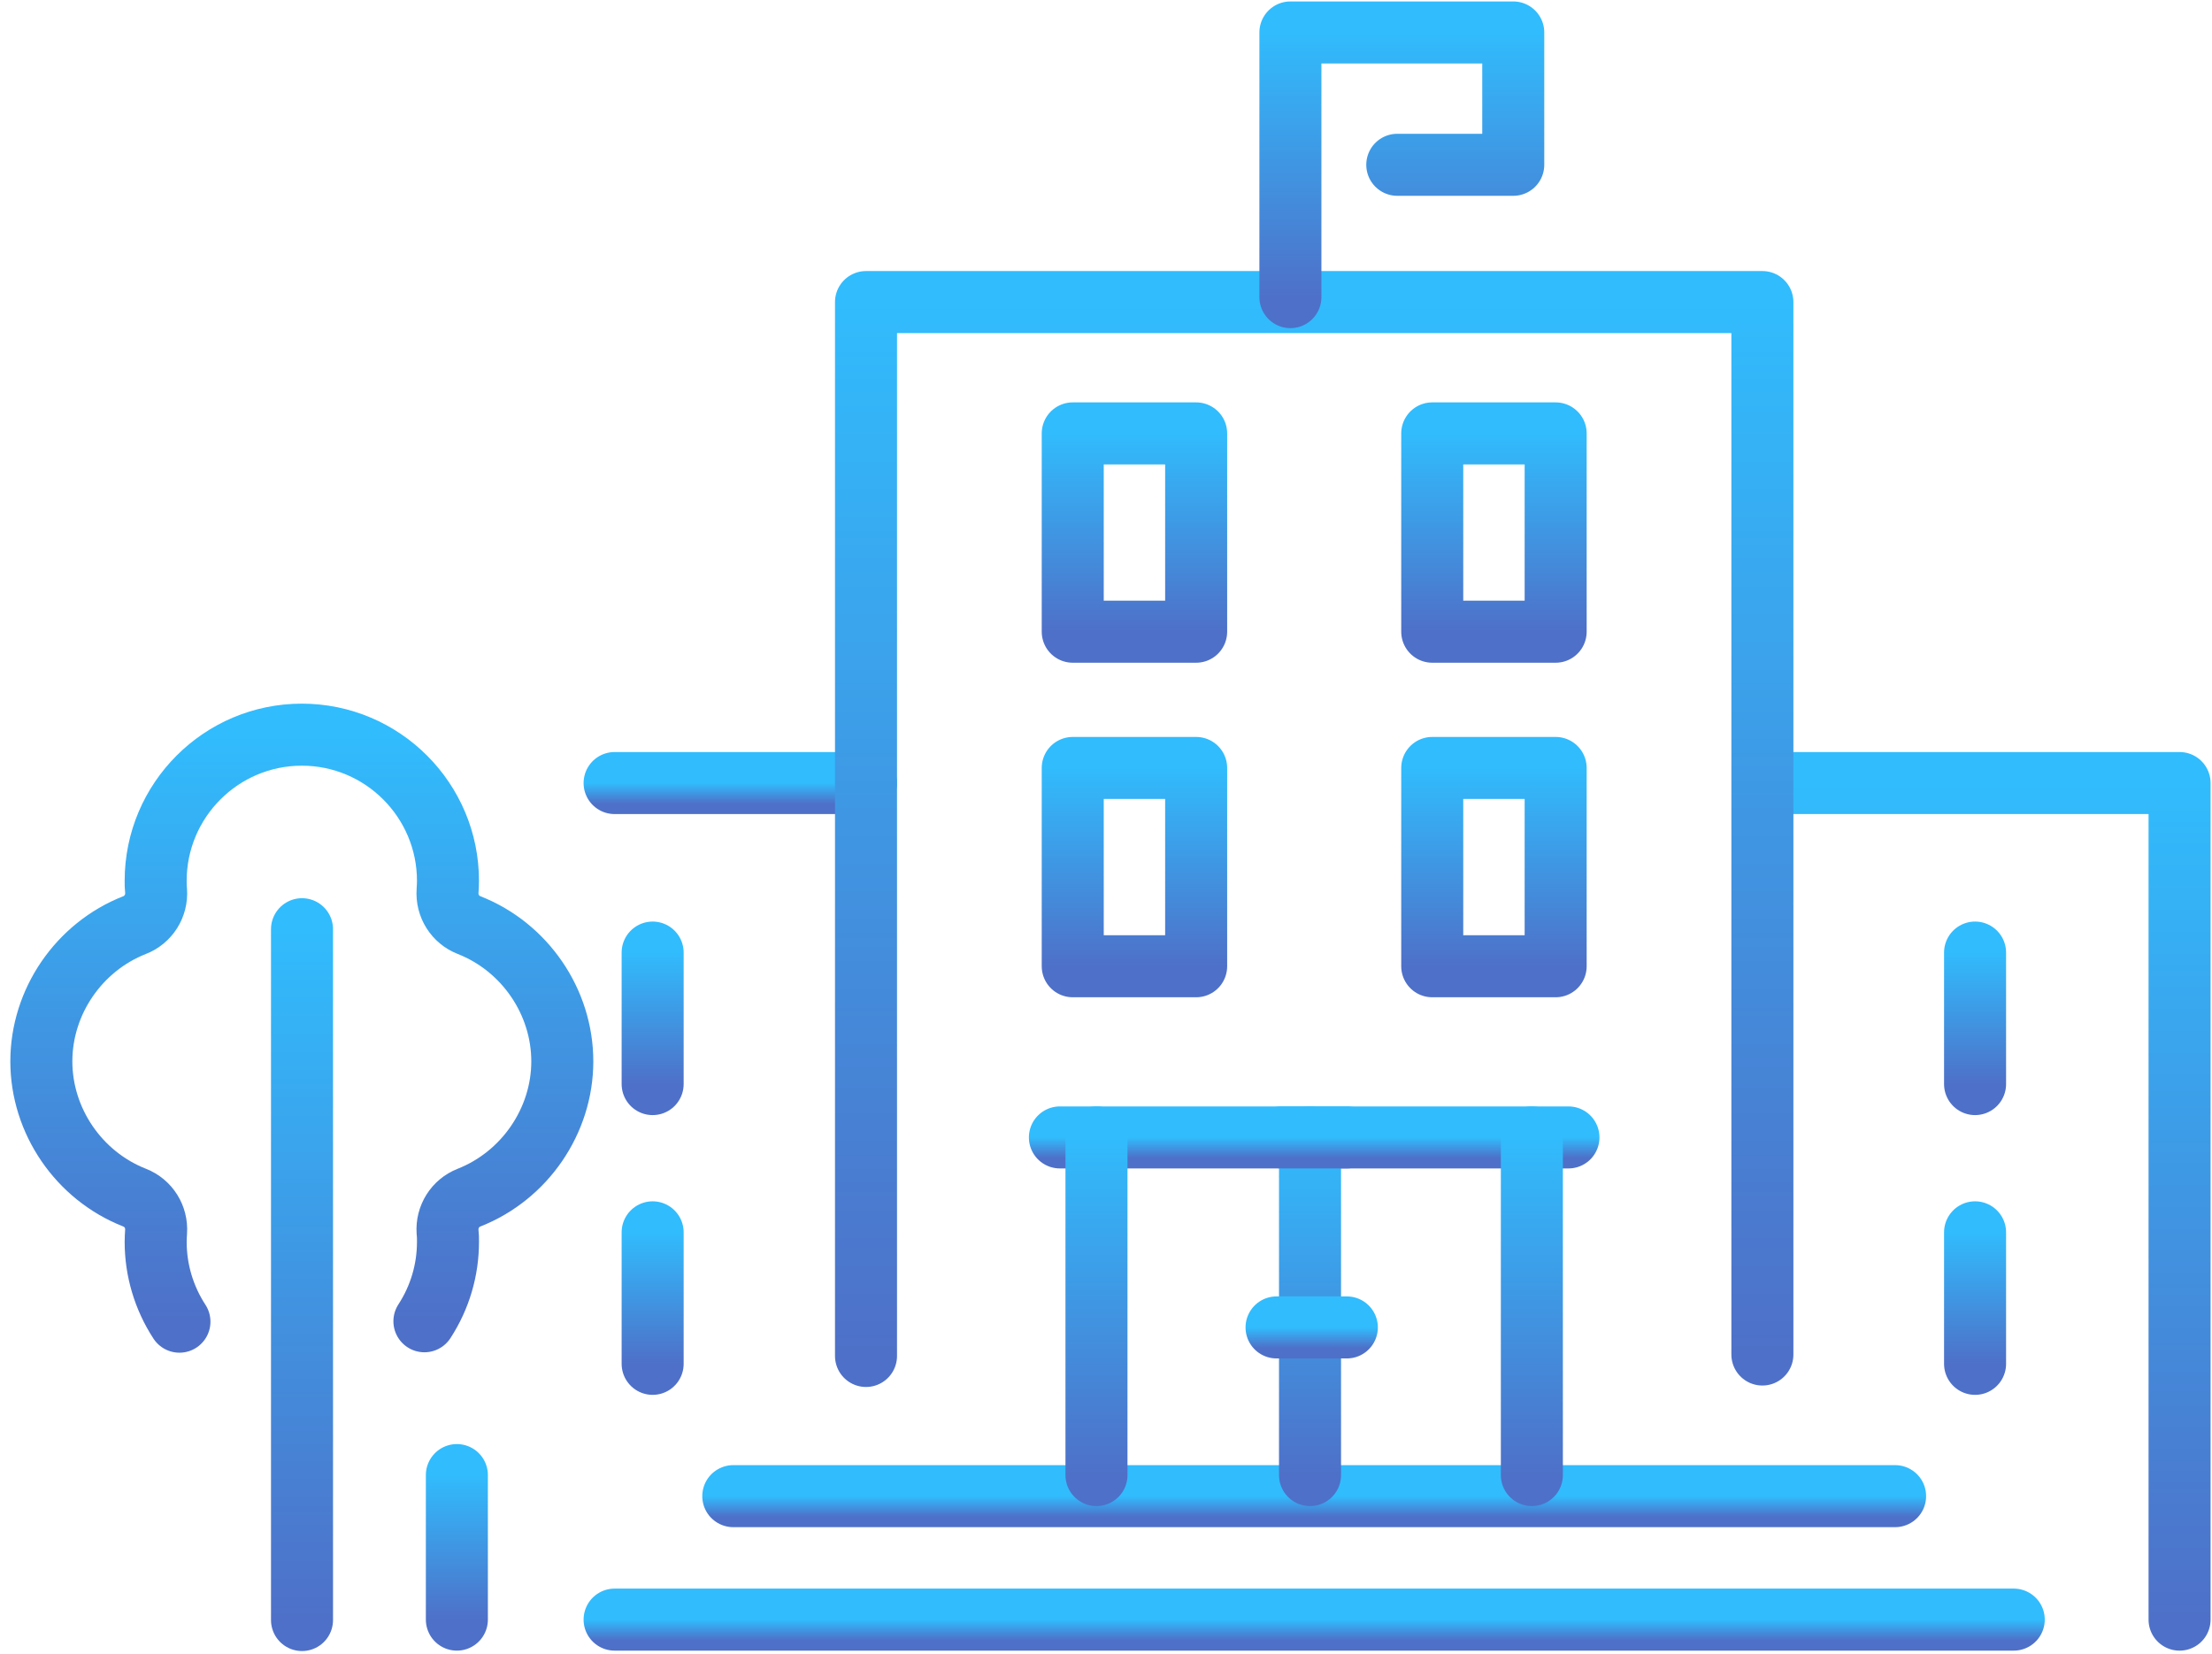
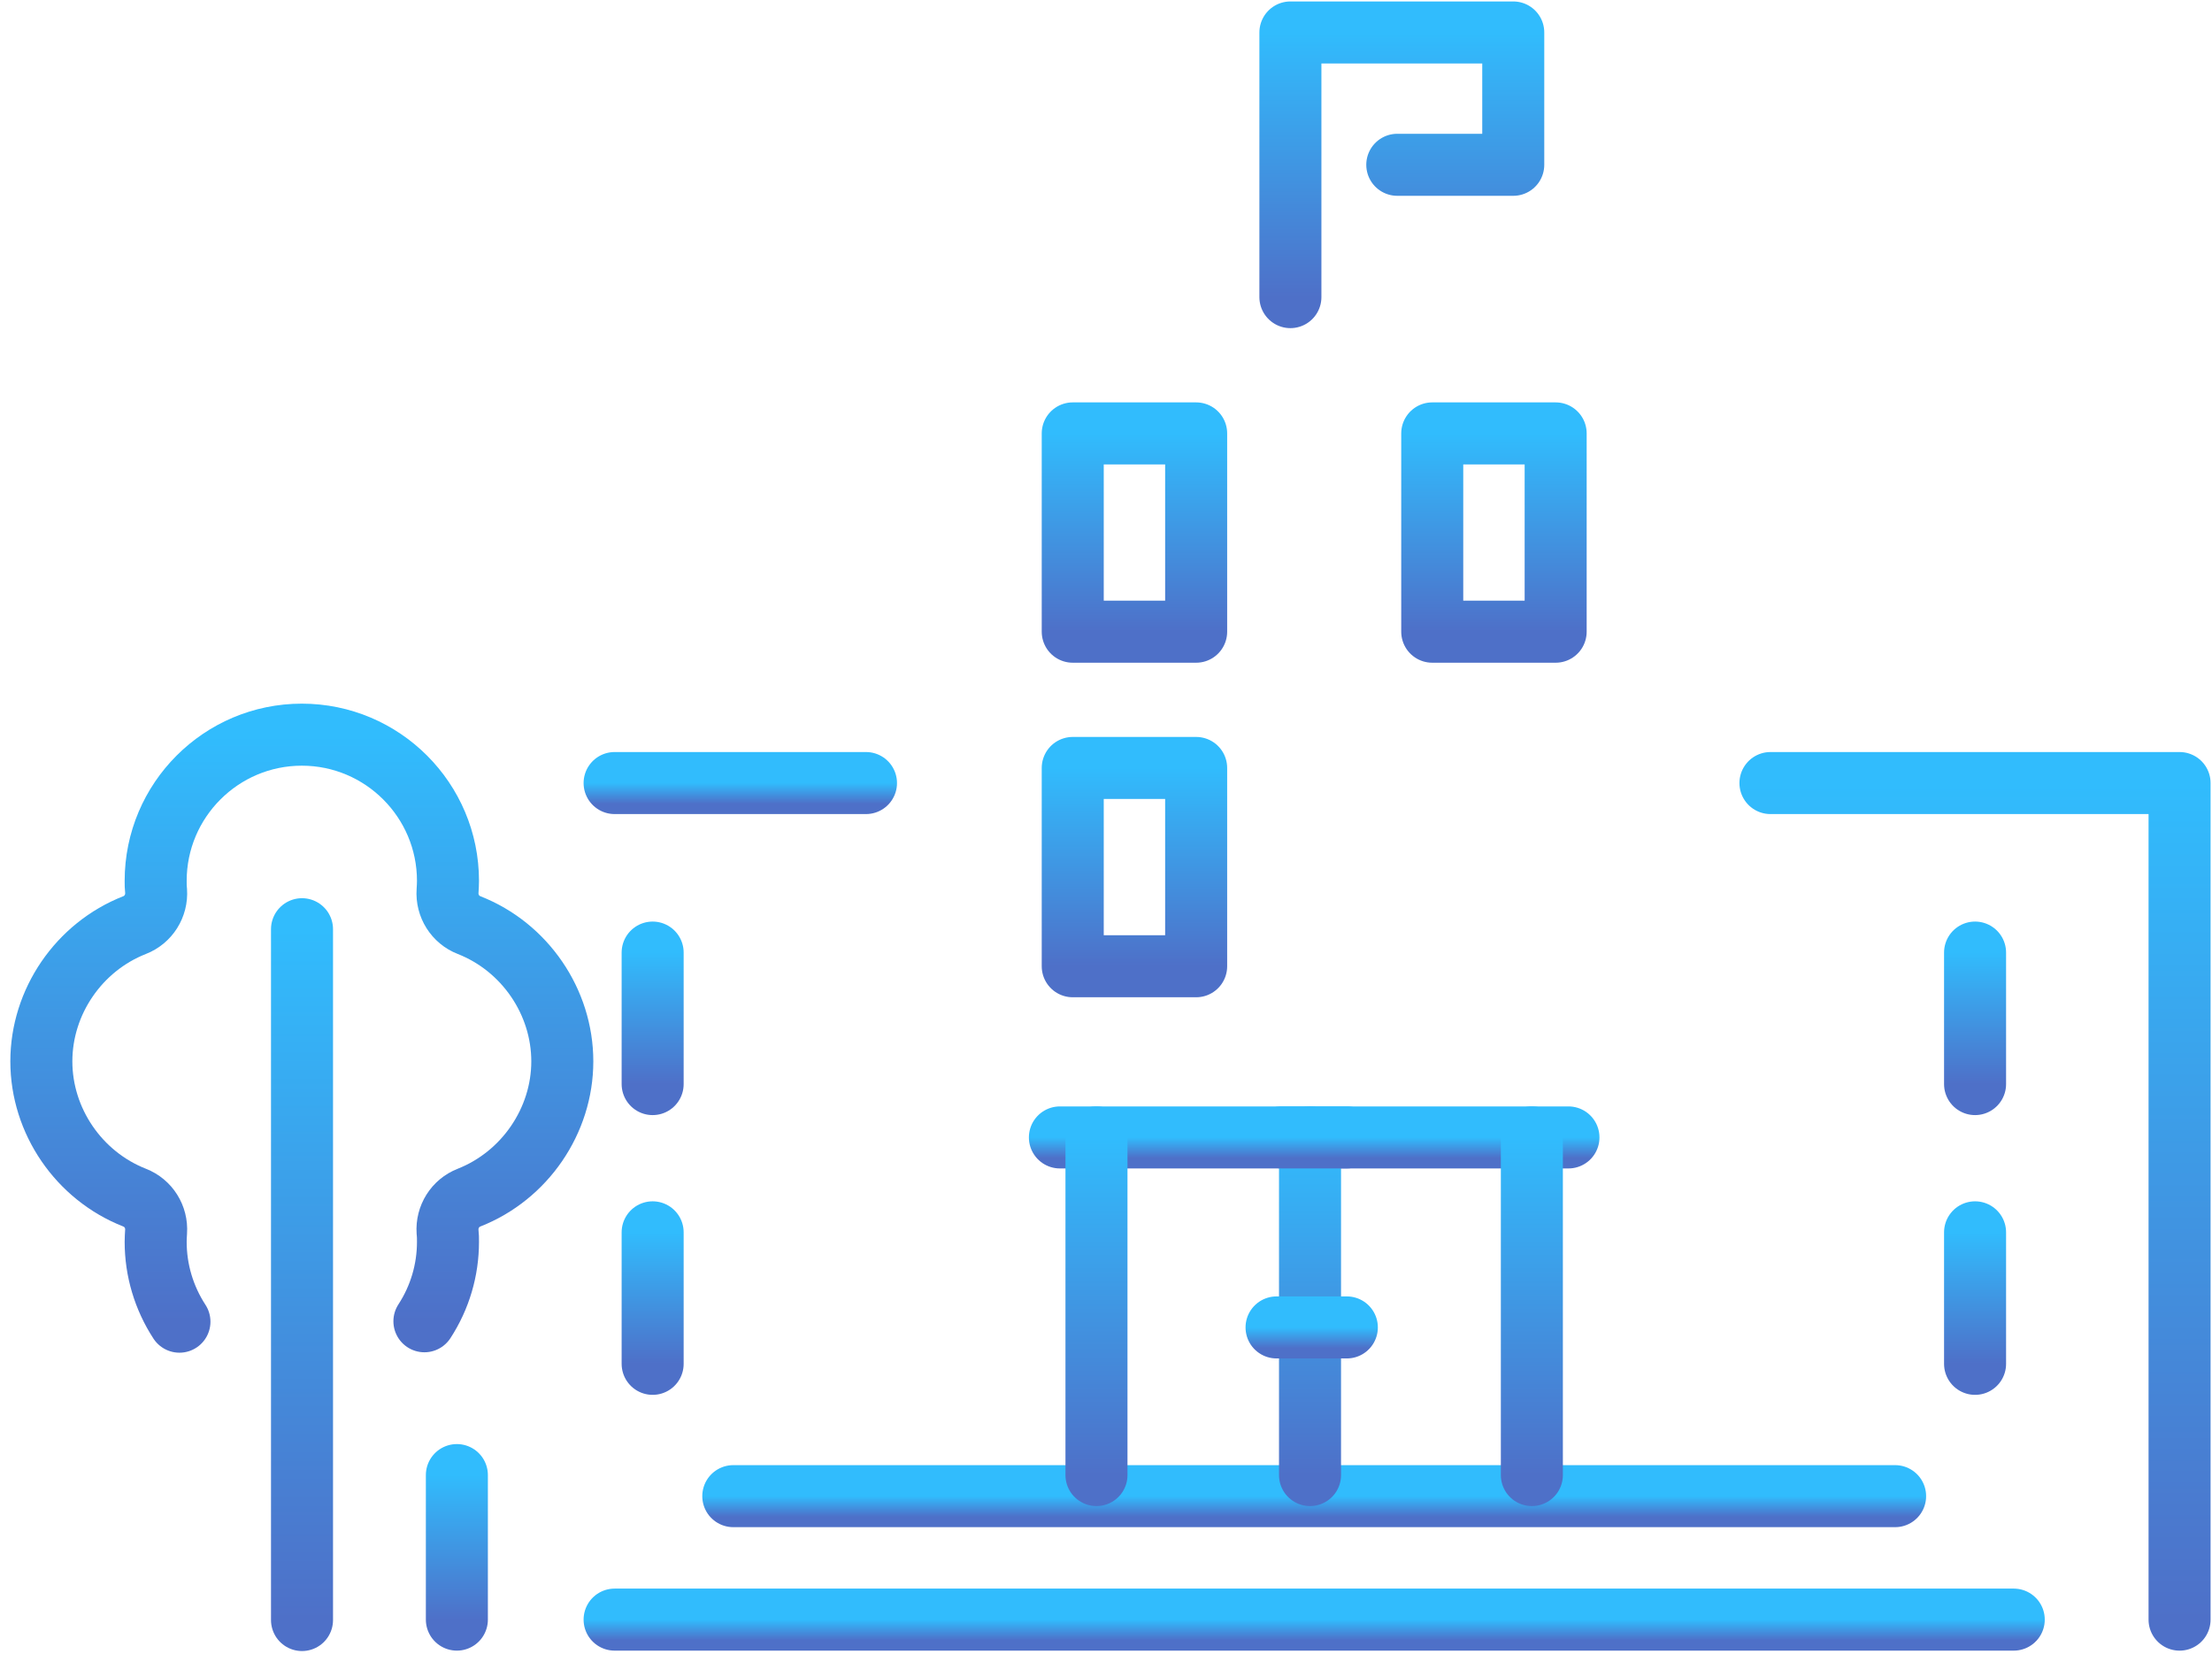
<svg xmlns="http://www.w3.org/2000/svg" width="107" height="80" viewBox="0 0 107 80" fill="none">
  <path d="M85.641 37.871H105.431V78.331" stroke="url(#paint0_linear_3592_1552)" stroke-width="3" stroke-linecap="round" stroke-linejoin="round" />
  <path d="M22.1 71.34V78.33" stroke="url(#paint1_linear_3592_1552)" stroke-width="3" stroke-linecap="round" stroke-linejoin="round" />
  <path d="M41.89 37.871H29.73" stroke="url(#paint2_linear_3592_1552)" stroke-width="3" stroke-linecap="round" stroke-linejoin="round" />
  <path d="M91.671 72.359H35.471" stroke="url(#paint3_linear_3592_1552)" stroke-width="3" stroke-linecap="round" stroke-linejoin="round" />
  <path d="M97.41 78.33H29.73" stroke="url(#paint4_linear_3592_1552)" stroke-width="3" stroke-linecap="round" stroke-linejoin="round" />
-   <path d="M85.251 65.509V14.609H41.891V65.579" stroke="url(#paint5_linear_3592_1552)" stroke-width="3" stroke-linecap="round" stroke-linejoin="round" />
  <path d="M95.539 46.07V52.43" stroke="url(#paint6_linear_3592_1552)" stroke-width="3" stroke-linecap="round" stroke-linejoin="round" />
  <path d="M95.539 59.6V65.96" stroke="url(#paint7_linear_3592_1552)" stroke-width="3" stroke-linecap="round" stroke-linejoin="round" />
  <path d="M31.57 46.07V52.43" stroke="url(#paint8_linear_3592_1552)" stroke-width="3" stroke-linecap="round" stroke-linejoin="round" />
  <path d="M31.57 59.6V65.96" stroke="url(#paint9_linear_3592_1552)" stroke-width="3" stroke-linecap="round" stroke-linejoin="round" />
  <path d="M14.609 44.94V78.35" stroke="url(#paint10_linear_3592_1552)" stroke-width="3" stroke-linecap="round" stroke-linejoin="round" />
  <path d="M20.53 63.901C21.28 62.751 21.67 61.421 21.67 60.061C21.67 59.901 21.67 59.741 21.65 59.571C21.6 58.851 22.02 58.181 22.69 57.921C25.38 56.861 27.2 54.211 27.2 51.331C27.2 48.451 25.39 45.801 22.69 44.741C22.02 44.481 21.6 43.811 21.65 43.091C21.66 42.921 21.67 42.761 21.67 42.601C21.67 38.701 18.5 35.531 14.6 35.531C10.7 35.531 7.53 38.701 7.53 42.601C7.53 42.761 7.53 42.921 7.55 43.091C7.6 43.811 7.18 44.481 6.51 44.741C3.81 45.801 2 48.451 2 51.331C2 54.211 3.81 56.861 6.51 57.921C7.18 58.181 7.6 58.851 7.55 59.571C7.54 59.741 7.53 59.901 7.53 60.061C7.53 61.431 7.93 62.771 8.68 63.921" stroke="url(#paint11_linear_3592_1552)" stroke-width="3" stroke-linecap="round" stroke-linejoin="round" />
  <path d="M57.861 20.961H51.891V30.551H57.861V20.961Z" stroke="url(#paint12_linear_3592_1552)" stroke-width="3" stroke-linecap="round" stroke-linejoin="round" />
  <path d="M75.251 20.961H69.281V30.551H75.251V20.961Z" stroke="url(#paint13_linear_3592_1552)" stroke-width="3" stroke-linecap="round" stroke-linejoin="round" />
  <path d="M57.861 37.141H51.891V46.731H57.861V37.141Z" stroke="url(#paint14_linear_3592_1552)" stroke-width="3" stroke-linecap="round" stroke-linejoin="round" />
-   <path d="M75.251 37.141H69.281V46.731H75.251V37.141Z" stroke="url(#paint15_linear_3592_1552)" stroke-width="3" stroke-linecap="round" stroke-linejoin="round" />
  <path d="M62.42 14.37V1.57H73.2V7.97H67.59" stroke="url(#paint16_linear_3592_1552)" stroke-width="3" stroke-linecap="round" stroke-linejoin="round" />
  <path d="M51.27 55.01H65.149" stroke="url(#paint17_linear_3592_1552)" stroke-width="3" stroke-linecap="round" stroke-linejoin="round" />
  <path d="M53.039 71.34V55.01" stroke="url(#paint18_linear_3592_1552)" stroke-width="3" stroke-linecap="round" stroke-linejoin="round" />
  <path d="M63.369 71.34V55.01" stroke="url(#paint19_linear_3592_1552)" stroke-width="3" stroke-linecap="round" stroke-linejoin="round" />
  <path d="M61.99 55.01H75.87" stroke="url(#paint20_linear_3592_1552)" stroke-width="3" stroke-linecap="round" stroke-linejoin="round" />
  <path d="M74.1 71.34V55.01" stroke="url(#paint21_linear_3592_1552)" stroke-width="3" stroke-linecap="round" stroke-linejoin="round" />
  <path d="M61.75 64.199H65.15" stroke="url(#paint22_linear_3592_1552)" stroke-width="3" stroke-linecap="round" stroke-linejoin="round" />
  <defs>
    <linearGradient id="paint0_linear_3592_1552" x1="95.536" y1="37.871" x2="95.536" y2="78.331" gradientUnits="userSpaceOnUse">
      <stop stop-color="#31BCFD" />
      <stop offset="1" stop-color="#4E70C8" />
    </linearGradient>
    <linearGradient id="paint1_linear_3592_1552" x1="22.6" y1="71.34" x2="22.6" y2="78.33" gradientUnits="userSpaceOnUse">
      <stop stop-color="#31BCFD" />
      <stop offset="1" stop-color="#4E70C8" />
    </linearGradient>
    <linearGradient id="paint2_linear_3592_1552" x1="35.81" y1="37.871" x2="35.81" y2="38.871" gradientUnits="userSpaceOnUse">
      <stop stop-color="#31BCFD" />
      <stop offset="1" stop-color="#4E70C8" />
    </linearGradient>
    <linearGradient id="paint3_linear_3592_1552" x1="63.571" y1="72.359" x2="63.571" y2="73.359" gradientUnits="userSpaceOnUse">
      <stop stop-color="#31BCFD" />
      <stop offset="1" stop-color="#4E70C8" />
    </linearGradient>
    <linearGradient id="paint4_linear_3592_1552" x1="63.57" y1="78.33" x2="63.57" y2="79.33" gradientUnits="userSpaceOnUse">
      <stop stop-color="#31BCFD" />
      <stop offset="1" stop-color="#4E70C8" />
    </linearGradient>
    <linearGradient id="paint5_linear_3592_1552" x1="63.571" y1="14.609" x2="63.571" y2="65.579" gradientUnits="userSpaceOnUse">
      <stop stop-color="#31BCFD" />
      <stop offset="1" stop-color="#4E70C8" />
    </linearGradient>
    <linearGradient id="paint6_linear_3592_1552" x1="96.039" y1="46.07" x2="96.039" y2="52.43" gradientUnits="userSpaceOnUse">
      <stop stop-color="#31BCFD" />
      <stop offset="1" stop-color="#4E70C8" />
    </linearGradient>
    <linearGradient id="paint7_linear_3592_1552" x1="96.039" y1="59.6" x2="96.039" y2="65.96" gradientUnits="userSpaceOnUse">
      <stop stop-color="#31BCFD" />
      <stop offset="1" stop-color="#4E70C8" />
    </linearGradient>
    <linearGradient id="paint8_linear_3592_1552" x1="32.07" y1="46.07" x2="32.07" y2="52.43" gradientUnits="userSpaceOnUse">
      <stop stop-color="#31BCFD" />
      <stop offset="1" stop-color="#4E70C8" />
    </linearGradient>
    <linearGradient id="paint9_linear_3592_1552" x1="32.07" y1="59.6" x2="32.07" y2="65.96" gradientUnits="userSpaceOnUse">
      <stop stop-color="#31BCFD" />
      <stop offset="1" stop-color="#4E70C8" />
    </linearGradient>
    <linearGradient id="paint10_linear_3592_1552" x1="15.109" y1="44.94" x2="15.109" y2="78.35" gradientUnits="userSpaceOnUse">
      <stop stop-color="#31BCFD" />
      <stop offset="1" stop-color="#4E70C8" />
    </linearGradient>
    <linearGradient id="paint11_linear_3592_1552" x1="14.6" y1="35.531" x2="14.6" y2="63.921" gradientUnits="userSpaceOnUse">
      <stop stop-color="#31BCFD" />
      <stop offset="1" stop-color="#4E70C8" />
    </linearGradient>
    <linearGradient id="paint12_linear_3592_1552" x1="54.876" y1="20.961" x2="54.876" y2="30.551" gradientUnits="userSpaceOnUse">
      <stop stop-color="#31BCFD" />
      <stop offset="1" stop-color="#4E70C8" />
    </linearGradient>
    <linearGradient id="paint13_linear_3592_1552" x1="72.266" y1="20.961" x2="72.266" y2="30.551" gradientUnits="userSpaceOnUse">
      <stop stop-color="#31BCFD" />
      <stop offset="1" stop-color="#4E70C8" />
    </linearGradient>
    <linearGradient id="paint14_linear_3592_1552" x1="54.876" y1="37.141" x2="54.876" y2="46.731" gradientUnits="userSpaceOnUse">
      <stop stop-color="#31BCFD" />
      <stop offset="1" stop-color="#4E70C8" />
    </linearGradient>
    <linearGradient id="paint15_linear_3592_1552" x1="72.266" y1="37.141" x2="72.266" y2="46.731" gradientUnits="userSpaceOnUse">
      <stop stop-color="#31BCFD" />
      <stop offset="1" stop-color="#4E70C8" />
    </linearGradient>
    <linearGradient id="paint16_linear_3592_1552" x1="67.81" y1="1.57" x2="67.81" y2="14.37" gradientUnits="userSpaceOnUse">
      <stop stop-color="#31BCFD" />
      <stop offset="1" stop-color="#4E70C8" />
    </linearGradient>
    <linearGradient id="paint17_linear_3592_1552" x1="58.209" y1="55.01" x2="58.209" y2="56.01" gradientUnits="userSpaceOnUse">
      <stop stop-color="#31BCFD" />
      <stop offset="1" stop-color="#4E70C8" />
    </linearGradient>
    <linearGradient id="paint18_linear_3592_1552" x1="53.539" y1="55.01" x2="53.539" y2="71.34" gradientUnits="userSpaceOnUse">
      <stop stop-color="#31BCFD" />
      <stop offset="1" stop-color="#4E70C8" />
    </linearGradient>
    <linearGradient id="paint19_linear_3592_1552" x1="63.869" y1="55.01" x2="63.869" y2="71.34" gradientUnits="userSpaceOnUse">
      <stop stop-color="#31BCFD" />
      <stop offset="1" stop-color="#4E70C8" />
    </linearGradient>
    <linearGradient id="paint20_linear_3592_1552" x1="68.93" y1="55.01" x2="68.93" y2="56.01" gradientUnits="userSpaceOnUse">
      <stop stop-color="#31BCFD" />
      <stop offset="1" stop-color="#4E70C8" />
    </linearGradient>
    <linearGradient id="paint21_linear_3592_1552" x1="74.6" y1="55.01" x2="74.6" y2="71.34" gradientUnits="userSpaceOnUse">
      <stop stop-color="#31BCFD" />
      <stop offset="1" stop-color="#4E70C8" />
    </linearGradient>
    <linearGradient id="paint22_linear_3592_1552" x1="63.45" y1="64.199" x2="63.45" y2="65.199" gradientUnits="userSpaceOnUse">
      <stop stop-color="#31BCFD" />
      <stop offset="1" stop-color="#4E70C8" />
    </linearGradient>
  </defs>
</svg>